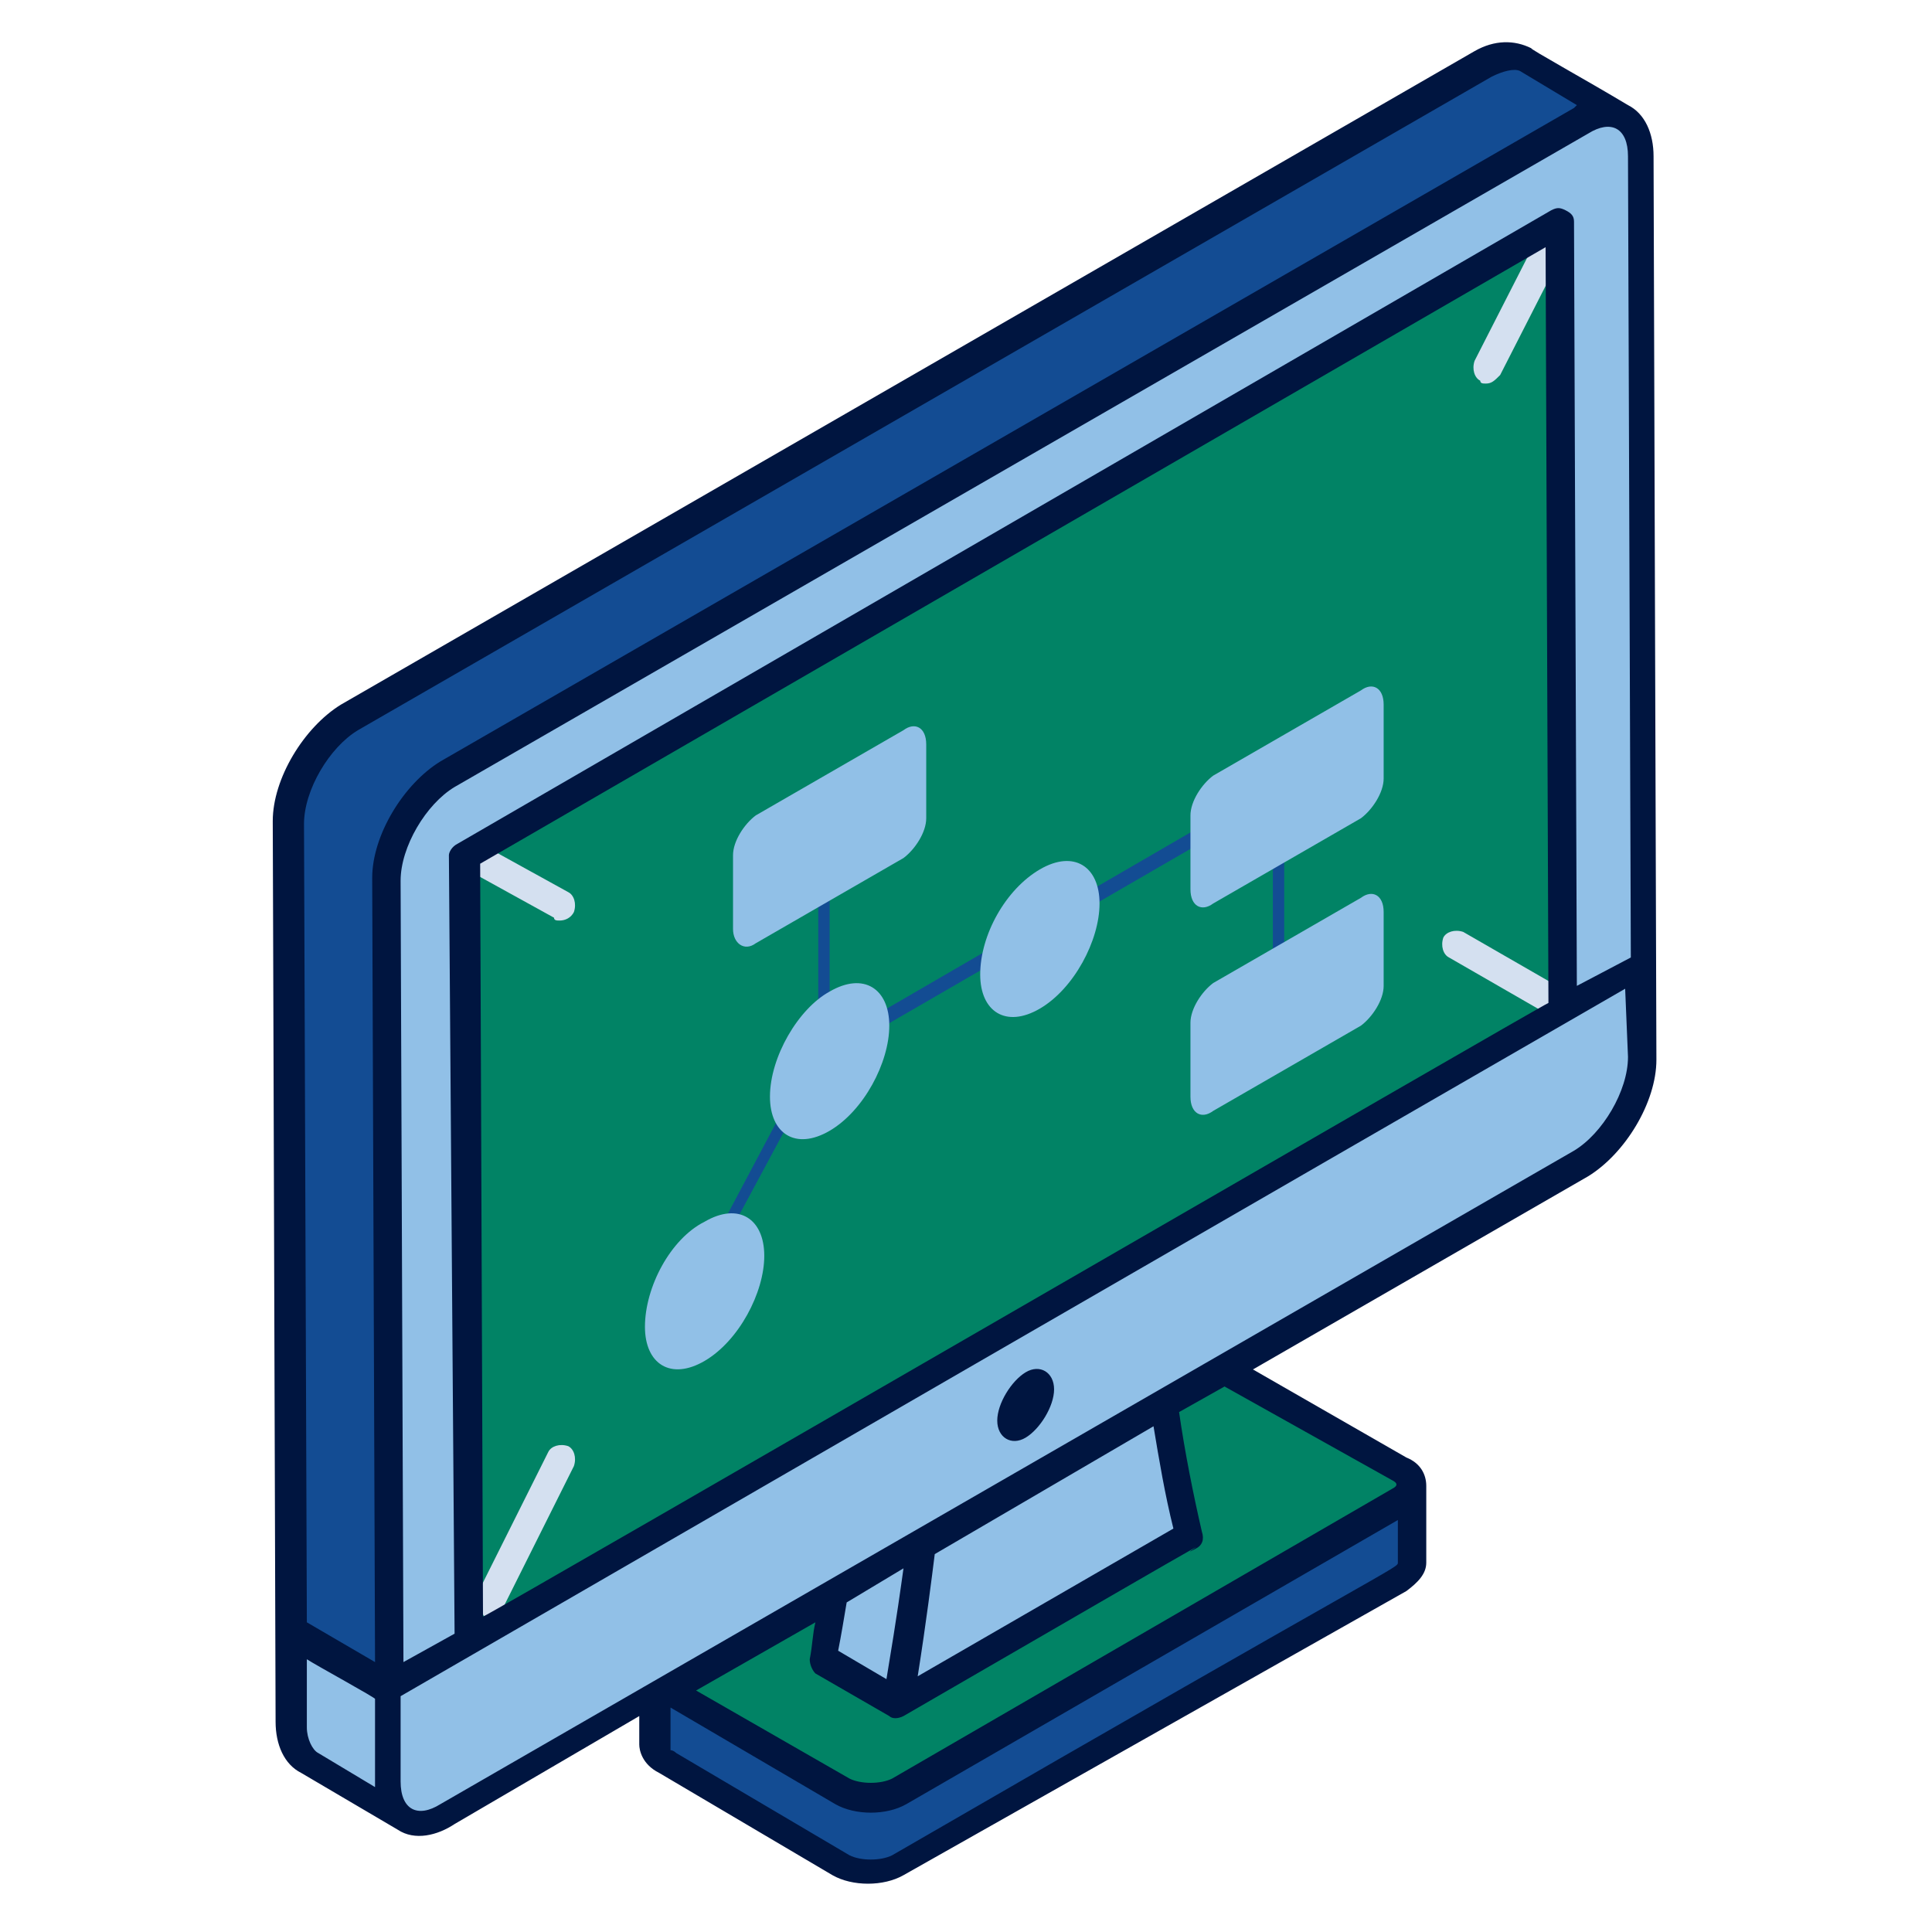
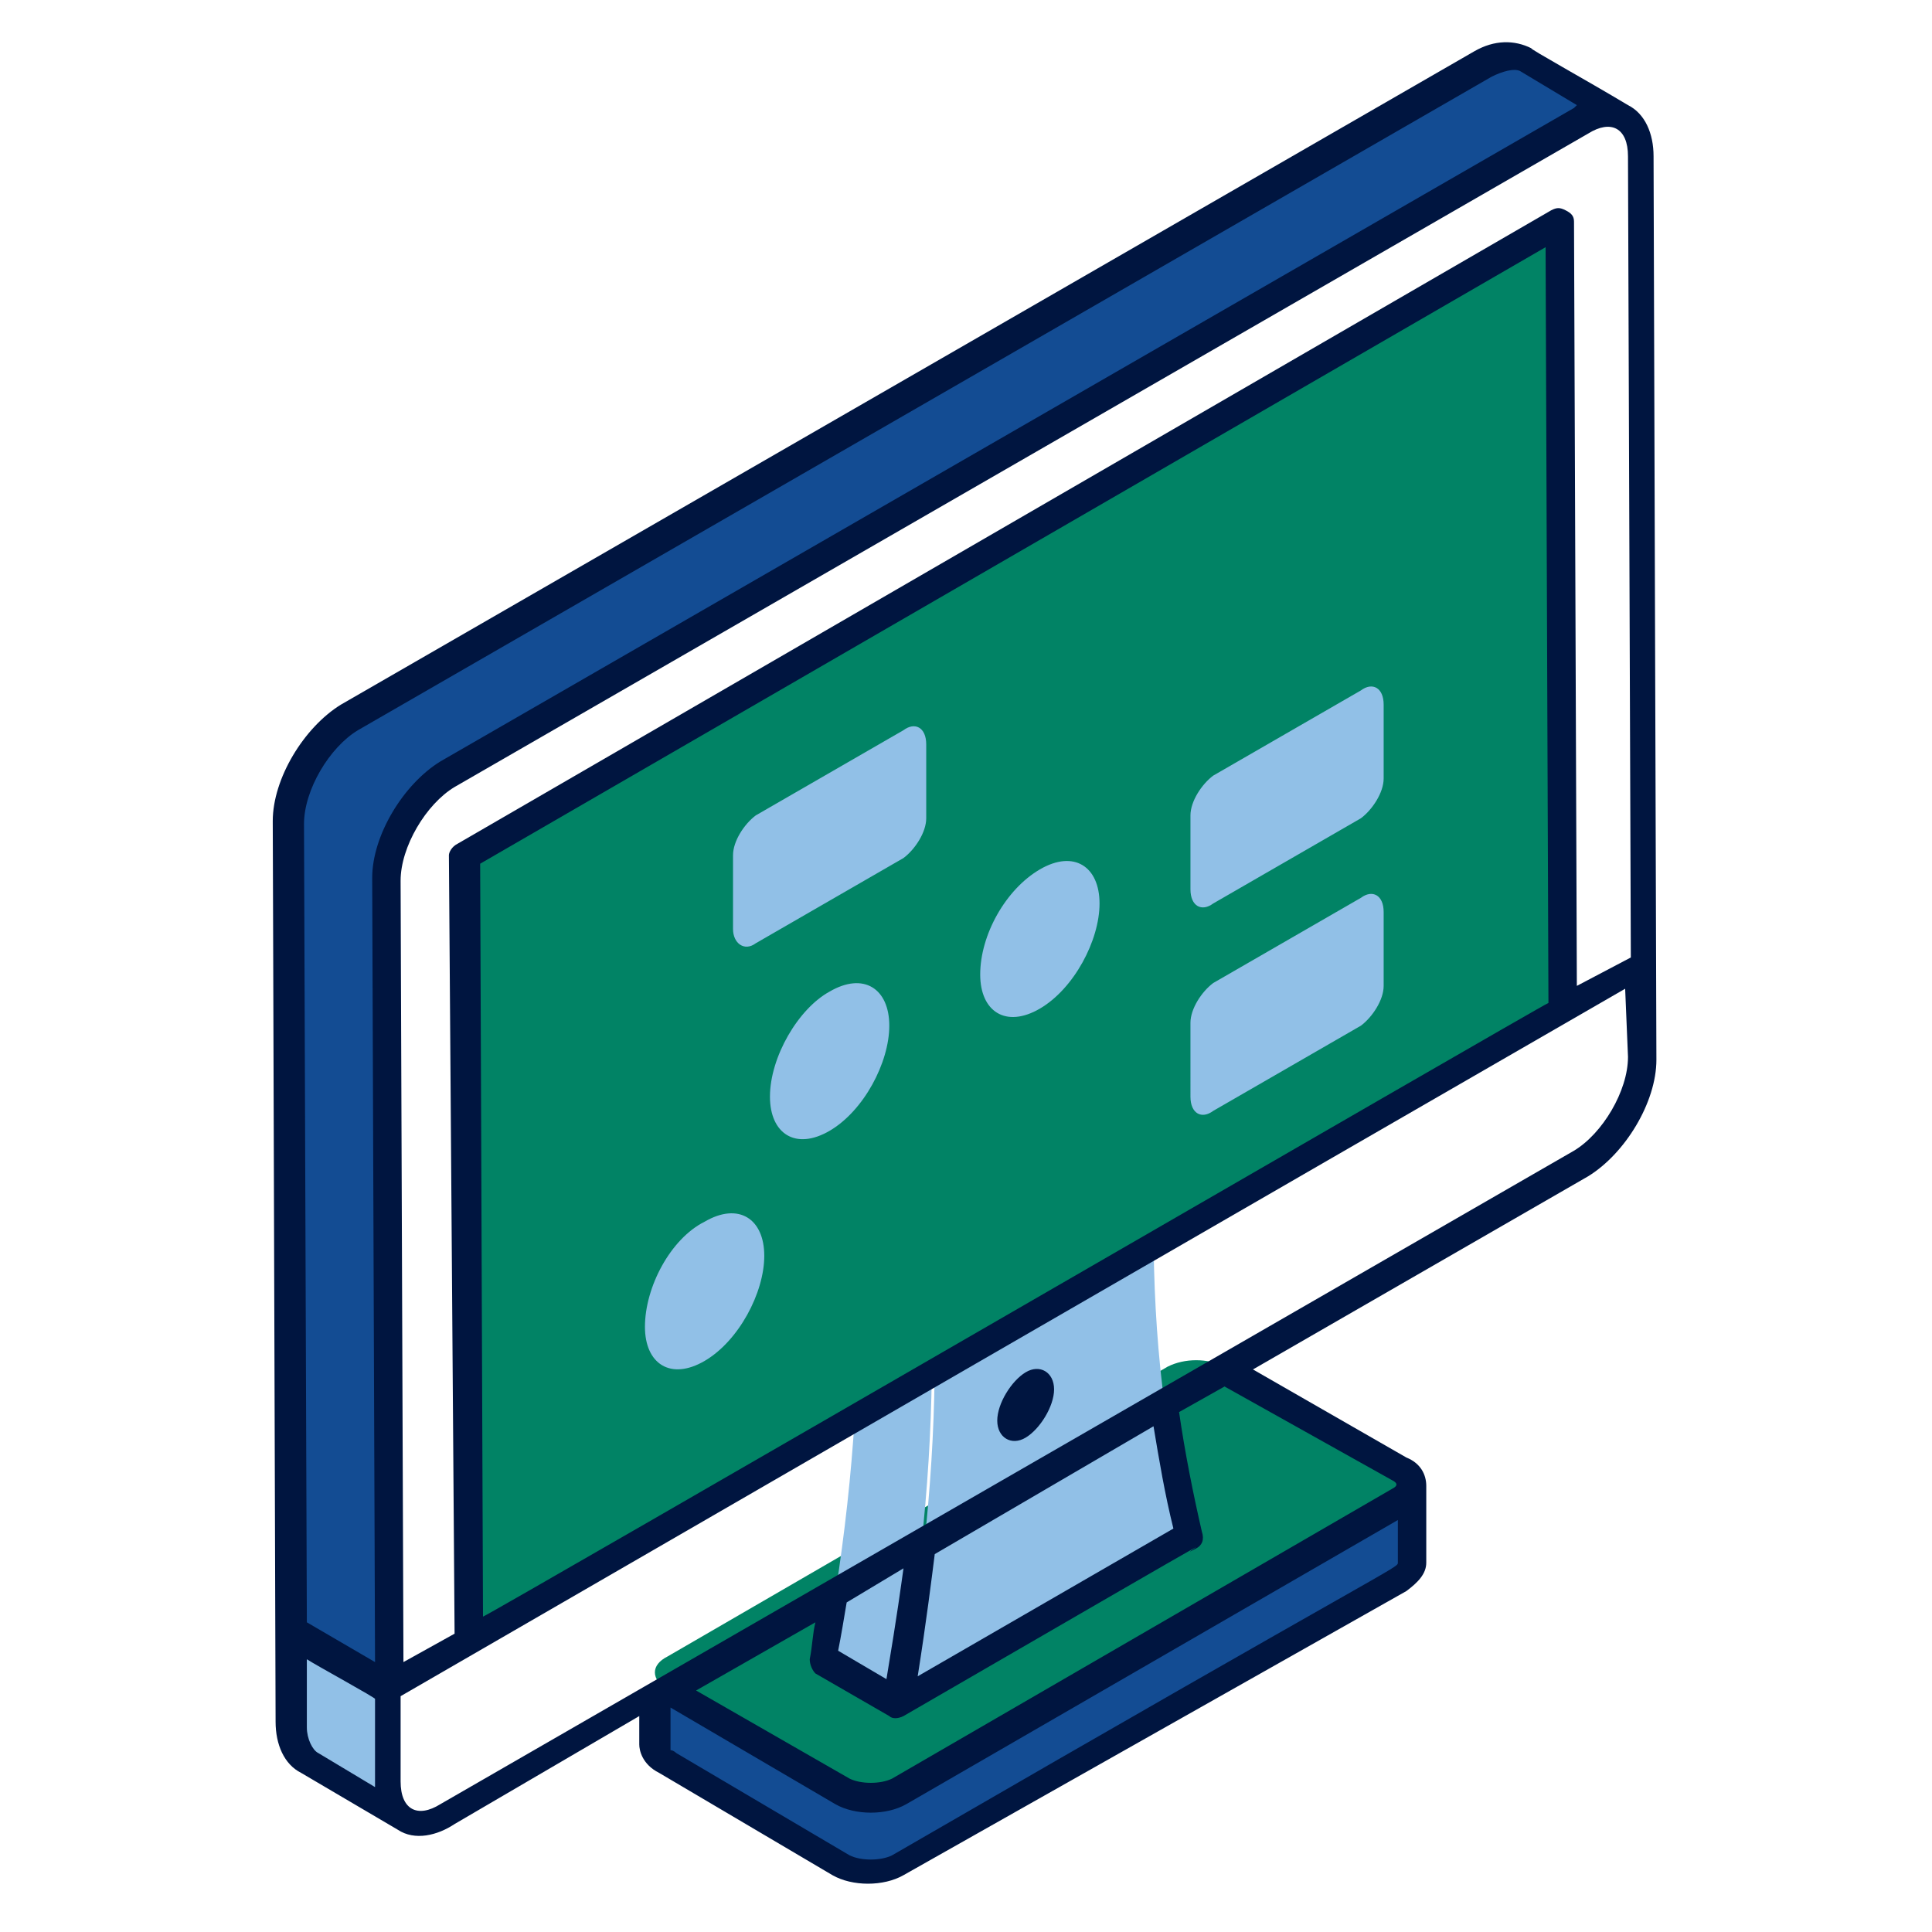
<svg xmlns="http://www.w3.org/2000/svg" xml:space="preserve" viewBox="0 0 68 68" id="Workflow">
  <path fill="#134c93" d="M49.7 52.3c0 .2-.1.4-.4.6L31.7 63c-.6.3-1.5.3-2 0l-6.1-3.6c-.3-.2-.4-.4-.4-.6v2.7c0 .2.1.4.4.6l6.1 3.6c.6.3 1.4.3 2 0l17.6-10.2c.3-.2.4-.4.4-.6v-2.6z" class="colorabd5fd svgShape" />
  <path fill="#018365" d="M23.5 58.3c-.6.3-.6.8 0 1.2l6.1 3.6c.6.3 1.4.3 2 0l17.6-10.2c.6-.3.6-.8 0-1.2l-6.1-3.6c-.6-.3-1.4-.3-2 0L23.5 58.3z" class="colorffffff svgShape" />
  <path fill="#91c0e7" d="M31.6 59.9 29 58.4c.8-4.2 1.2-8.3 1.2-12.2l2.6 1.5c0 3.9-.4 8-1.2 12.2zM32.8 47.7l-1.5-.9 7.7-4.5 1.6.9z" class="color79b6ff svgShape" />
  <path fill="#91c0e7" d="M40.6 43.2c0 3.9.4 7.5 1.3 10.8l-10.2 5.9c.8-4.2 1.2-8.3 1.2-12.2l7.7-4.5z" class="color79b6ff svgShape" />
-   <path fill="#91c0e7" d="M57.8 37.2c0 1.4-1 3-2.1 3.7l-39.9 23c-1.2.7-2.1.1-2.1-1.2v-3.3L13.6 31c0-1.4 1-3 2.1-3.7l39.9-23c1.2-.7 2.1-.1 2.2 1.2v31.7z" class="color79b6ff svgShape" />
  <path fill="#018365" d="M55 35.6 16.5 57.8l-.1-27.7L54.9 7.8z" class="colorffffff svgShape" />
-   <path fill="#91c0e7" d="M57.8 37.2c0 1.4-1 3-2.1 3.7l-39.9 23c-1.2.7-2.1.1-2.1-1.2v-3.3L57.8 34v3.2z" class="color79b6ff svgShape" />
  <path fill="#91c0e7" d="M10.3 60.7c0 .7.2 1.2.6 1.4l3.4 2c-.4-.2-.6-.7-.6-1.4v-3.3l-3.4-1.9v3.2z" class="color79b6ff svgShape" />
  <path fill="#134c93" d="M53.7 2.1c-.4-.2-.9-.2-1.5.1l-39.9 23c-1.2.7-2.1 2.3-2.1 3.7l.1 28.5 3.4 1.9-.1-28.3c0-1.4 1-3 2.1-3.7l39.9-23c.6-.3 1.1-.4 1.5-.1l-3.4-2.1z" class="colorabd5fd svgShape" />
-   <path fill="#d4e0f0" d="M19.7 32.4c-.1 0-.2 0-.2-.1l-2.9-1.6c-.2-.1-.3-.4-.2-.7.1-.2.4-.3.7-.2l2.9 1.6c.2.1.3.4.2.7-.1.2-.3.3-.5.3zm32.6-18.9c-.1 0-.2 0-.2-.1-.2-.1-.3-.4-.2-.7l2.5-4.9c.1-.2.4-.3.7-.2.2.1.3.4.2.7l-2.5 4.9c-.2.2-.3.3-.5.3zM17.2 56.9c-.1 0-.2 0-.2-.1-.2-.1-.3-.4-.2-.7l2.5-5c.1-.2.4-.3.7-.2.2.1.3.4.2.7l-2.5 5c-.2.2-.3.3-.5.3zm37.3-21.2c-.1 0-.2 0-.2-.1L51 33.7c-.2-.1-.3-.4-.2-.7.1-.2.4-.3.7-.2l3.3 1.9c.2.1.3.4.2.7-.2.2-.3.3-.5.3z" class="colorb5d1f5 svgShape" />
  <g fill="#37a4ff" class="color3793ff svgShape">
    <path d="M58.2 5.5c0-.8-.3-1.5-.9-1.8-1.5-.9-3.5-2-3.4-2-.6-.3-1.3-.3-2 .1L12 24.8c-1.3.8-2.4 2.6-2.4 4.1 0 .3 0-1.1.1 31.7 0 .8.3 1.5.9 1.8l3.4 2c.6.4 1.4.2 2-.2l6.5-3.8v1c0 .2.1.7.7 1l6.1 3.6c.7.4 1.8.4 2.5 0l17.7-10c.4-.3.7-.6.7-1v-2.7c0-.4-.2-.8-.7-1l-5.4-3.1 11.8-6.8c1.3-.8 2.4-2.6 2.4-4.1l-.1-31.8zM17 56.9l-.1-26.5L54.4 8.7l.1 26.6c-.1 0-37.2 21.5-37.5 21.6zm38.5-22.2-.1-26.9c0-.2-.1-.3-.3-.4-.2-.1-.3-.1-.5 0L16.1 29.7c-.2.1-.3.3-.3.4l.2 27.4-1.8 1-.1-27.5c0-1.2.9-2.7 1.9-3.3l39.9-23c.8-.5 1.4-.2 1.4.8l.1 28.2-1.9 1zm-42.9-9 39.9-23c.4-.2.8-.3 1-.2l2 1.2-.1.1-39.9 23c-1.3.8-2.4 2.6-2.4 4.1l.1 27.6-2.4-1.4-.1-28.1c0-1.2.9-2.7 1.9-3.3zm-1.4 36c-.2-.1-.4-.5-.4-.9v-2.4c.3.2 2.5 1.4 2.4 1.4v3.1l-2-1.2zm20.2 3.6c-.4.2-1.1.2-1.5 0l-6.1-3.6c-.1-.1-.2-.1-.2-.1v-1.5l5.8 3.4c.7.4 1.8.4 2.5 0l17.3-10V55c0 .2 0 0-17.8 10.3zM49 52.1c.2.1.2.2 0 .3L31.4 62.6c-.4.2-1.1.2-1.5 0l-5.4-3.1 4.2-2.4c-.1.4-.1.8-.2 1.3 0 .2.1.4.2.5l2.6 1.5c.1.1.3.1.5 0 14.5-8.4 9-5.2 10.3-5.9.2-.1.3-.3.2-.6-.3-1.3-.6-2.8-.8-4.2l1.6-.9 5.9 3.3zm-8.4-1.9c.2 1.2.4 2.4.7 3.6l-9 5.2c.3-1.9.5-3.5.6-4.3l7.7-4.5zm-10.8 6.2 2-1.2c-.1.7-.2 1.5-.6 3.9l-1.7-1c.1-.5.2-1.1.3-1.7zm27.5-19.2c0 1.2-.9 2.7-1.9 3.3l-39.9 23c-.8.5-1.4.2-1.4-.8v-3c7.6-4.4 32-18.5 43.1-24.9l.1 2.4z" fill="#001540" class="color000000 svgShape" />
    <path d="M36.1 48.3c-.5.3-1 1.1-1 1.7 0 .6.5.9 1 .6.5-.3 1-1.1 1-1.7 0-.6-.5-.9-1-.6z" fill="#001540" class="color000000 svgShape" />
  </g>
-   <path fill="#134c93" d="M45 27.5c.1-.1.2 0 .2.1v6.5c0 .1-.1.3-.2.4s-.2 0-.2-.1v-6.2l-15.9 9.2-4.3 8c0 .1-.1.1-.2.2h-.1c-.1 0-.1-.2 0-.4l4.3-8.1c0-.1.1-.1.2-.2L45 27.5zm-16 2.8c.1-.1.2 0 .2.1v5c0 .1-.1.3-.2.4-.1.1-.2 0-.2-.1v-5c-.1-.2 0-.3.2-.4z" class="colorabd5fd svgShape" />
  <path fill="#91c0e7" d="M29.2 34.9c1.2-.7 2.1-.1 2.1 1.2s-.9 3-2.1 3.7c-1.2.7-2.1.1-2.1-1.2 0-1.4 1-3.1 2.1-3.7zm2.6-9.2c.4-.3.8-.1.8.5v2.6c0 .5-.4 1.1-.8 1.4l-5.2 3c-.4.3-.8 0-.8-.5v-2.6c0-.5.4-1.1.8-1.4l5.2-3zm16.1 5.9c.4-.3.8-.1.8.5v2.6c0 .5-.4 1.1-.8 1.4l-5.2 3c-.4.3-.8.1-.8-.5V36c0-.5.4-1.1.8-1.4l5.2-3zm0-7.3c.4-.3.8-.1.8.5v2.6c0 .5-.4 1.1-.8 1.4l-5.2 3c-.4.3-.8.1-.8-.5v-2.6c0-.5.4-1.1.8-1.4l5.2-3zm-11.3 6.3c1.2-.7 2.1-.1 2.1 1.2s-.9 3-2.1 3.7c-1.2.7-2.1.1-2.1-1.2 0-1.4.9-3 2.1-3.7zM24.8 43c1.2-.7 2.1-.1 2.1 1.2s-.9 3-2.1 3.7c-1.2.7-2.1.1-2.1-1.2 0-1.4.9-3.1 2.1-3.7z" class="color79b6ff svgShape" />
</svg>